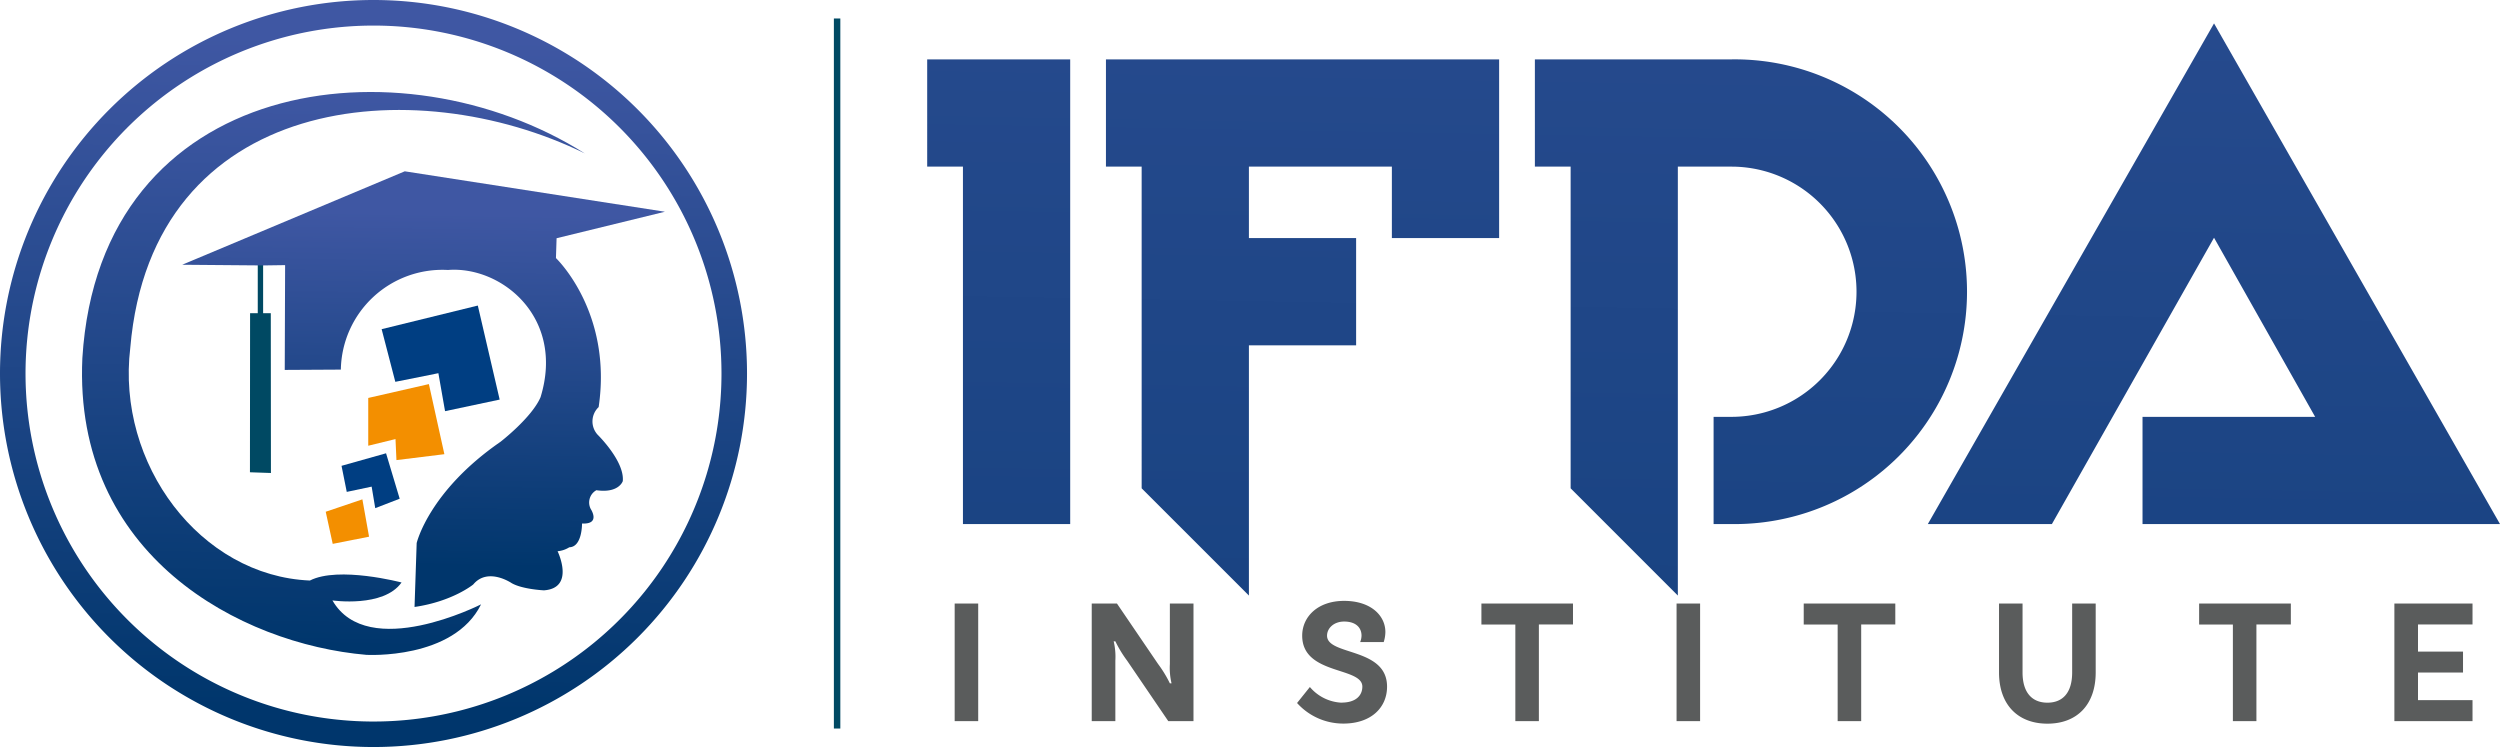
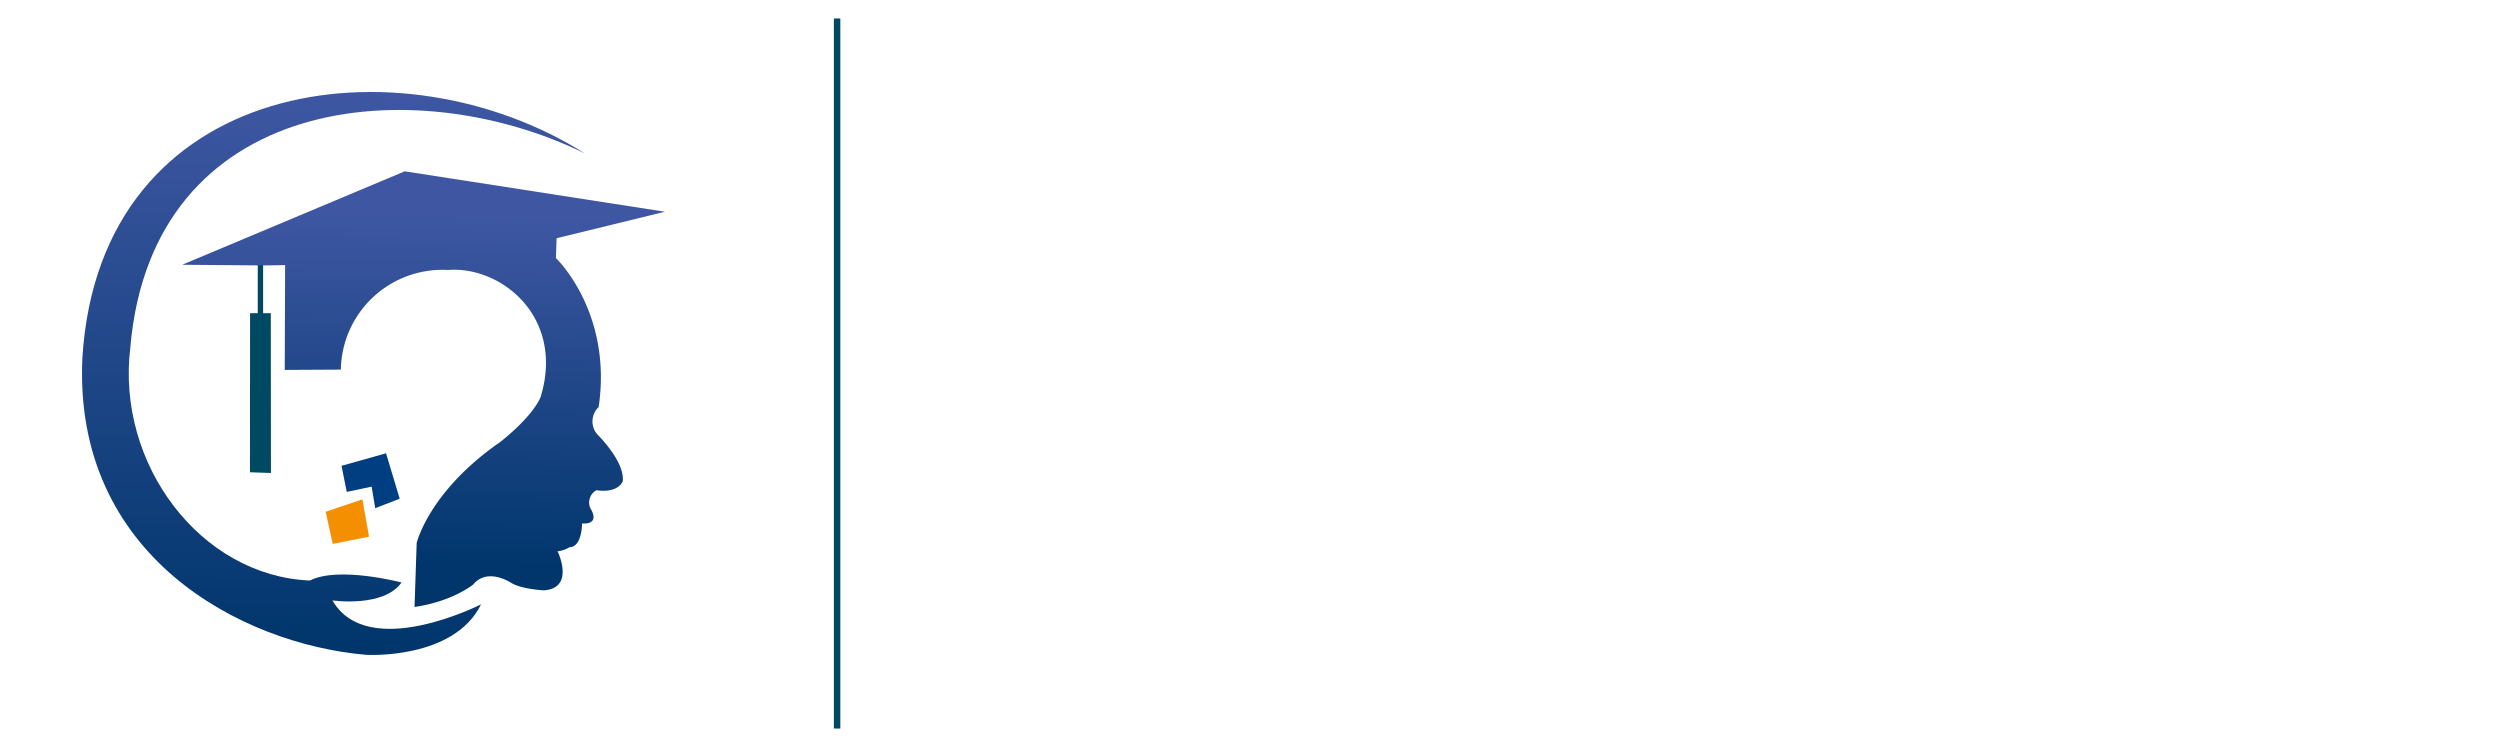
<svg xmlns="http://www.w3.org/2000/svg" xmlns:xlink="http://www.w3.org/1999/xlink" id="Layer_1" data-name="Layer 1" viewBox="0 0 550.32 164.44">
  <defs>
    <style>.cls-1{fill:#004963;}.cls-1,.cls-2,.cls-3,.cls-4,.cls-5,.cls-6,.cls-7,.cls-8{fill-rule:evenodd;}.cls-2{fill:url(#GradientFill_1);}.cls-3{fill:url(#GradientFill_1-2);}.cls-4{fill:#f38f00;}.cls-5{fill:#003e82;}.cls-6{fill:url(#GradientFill_1-3);}.cls-7{fill:url(#GradientFill_1-4);}.cls-8{fill:#5a5c5c;}.cls-9{fill:none;stroke:#004963;stroke-miterlimit:22.93;stroke-width:1.42px;}</style>
    <linearGradient id="GradientFill_1" x1="114.47" y1="463.32" x2="115.82" y2="385.53" gradientUnits="userSpaceOnUse">
      <stop offset="0" stop-color="#00366c" />
      <stop offset="1" stop-color="#3f57a3" />
    </linearGradient>
    <linearGradient id="GradientFill_1-2" x1="94.39" y1="481.1" x2="96.53" y2="358.37" xlink:href="#GradientFill_1" />
    <linearGradient id="GradientFill_1-3" x1="103.41" y1="494.93" x2="105.99" y2="346.96" xlink:href="#GradientFill_1" />
    <linearGradient id="GradientFill_1-4" x1="394.19" y1="718" x2="405.06" y2="95.56" xlink:href="#GradientFill_1" />
  </defs>
  <polygon class="cls-1" points="55.02 103.96 55.05 68.94 56.74 68.94 56.74 64.4 56.74 62.88 56.74 58.14 57.92 58.14 57.92 62.4 57.92 63.89 57.92 68.94 59.61 68.94 59.64 104.12 55.02 103.96" />
  <path class="cls-2" d="M80.4,397.15,62.58,397l49-20.57,57.27,8.9L145,391.16l-.14,4.37s12.49,11.85,9.4,32.8a4.34,4.34,0,0,0-.21,6.1s5.95,5.82,5.52,10.2c0,0-.86,2.72-5.81,2a3.09,3.09,0,0,0-1.22,4.17s2.22,3.37-1.94,3.16c0,0,.07,5.16-2.8,5.23a5.79,5.79,0,0,1-2.58.87s3.94,8.11-3,8.61c0,0-4.73-.22-7.1-1.58,0,0-5.24-3.59-8.47.29,0,0-4.52,3.73-12.92,4.95l.47-14.07s2.65-11.37,18.44-22.28c0,0,6.89-5.31,8.83-9.83,5.41-17.59-8.64-28.93-20.38-28a22.36,22.36,0,0,0-23.58,21.93l-12.35.07.08-23.07Z" transform="translate(-22.48 -338.72)" />
  <path class="cls-3" d="M128.38,471.75s-24.9,12.7-32.72-.86c0,0,11.26,1.65,15.21-3.95,0,0-13.85-3.66-20.17-.43-24.09-1-42.65-25.62-39.54-51.24,4.78-56,62.53-61.25,100.05-42.78C110.89,347,44.46,355.17,40.61,417.56c-2,43.45,34.78,62.92,62.51,65.31C103.12,482.87,122.35,484,128.38,471.75Z" transform="translate(-22.48 -338.72)" />
  <polygon class="cls-4" points="71.7 112.65 79.77 109.92 81.24 118.14 73.24 119.72 71.7 112.65" />
  <path class="cls-5" d="M98.81,447l-1.15-5.74,9.8-2.76,3,10-5.38,2.08-.79-4.74S98.8,447,98.81,447Z" transform="translate(-22.48 -338.72)" />
-   <polygon class="cls-4" points="81.06 98.12 81.06 87.6 94.41 84.55 97.82 99.98 87.27 101.28 87.06 96.65 81.06 98.12" />
-   <polygon class="cls-5" points="87.02 84.05 84.01 72.46 105.18 67.26 109.99 87.96 97.97 90.51 96.5 82.15 87.02 84.05" />
-   <path class="cls-6" d="M104.7,338.72a82.22,82.22,0,1,1-82.22,82.22,82.22,82.22,0,0,1,82.22-82.22Zm0,5.63a76.6,76.6,0,1,0,76.6,76.59A76.6,76.6,0,0,0,104.7,344.35Z" transform="translate(-22.48 -338.72)" />
-   <path class="cls-7" d="M258.06,454.08H234.45V375.4h-7.87V351.79h31.48V454.08Zm15.73-78.68h-7.86V351.79h86.55v39.34H328.87V375.4H297.4v15.73H321v23.61H297.4v55.08l-23.61-23.61V375.4Zm129.82-23.61a51.15,51.15,0,1,1,0,102.29h-3.92v-23.6h3.92a27.54,27.54,0,0,0,0-55.08H391.82v94.42l-23.6-23.61V375.4h-7.87V351.79Zm106.24,39.26,22.26,39.43h-38v23.6H572.8L509.85,343.87l-63,110.21h27.31Z" transform="translate(-22.48 -338.72)" />
-   <path class="cls-8" d="M237.81,471.57h-5.18v25.89h5.18V471.57Zm47.4,0H280v13.32a14.65,14.65,0,0,0,.37,4.25H280a26.3,26.3,0,0,0-2.59-4.25l-9.06-13.32h-5.55v25.89H268V484.15a14.7,14.7,0,0,0-.37-4.26H268a26.52,26.52,0,0,0,2.59,4.26l9.06,13.31h5.55V471.57Zm32.61,21.83a9.7,9.7,0,0,1-7-3.45L308,493.47A13.65,13.65,0,0,0,318.19,498c6.1,0,9.62-3.51,9.62-8.14,0-8.69-13.21-6.77-13.21-11.21,0-1.63,1.48-3.11,3.77-3.11,2.52,0,3.82,1.3,3.82,3.11a3.9,3.9,0,0,1-.3,1.41h5.18a7.44,7.44,0,0,0,.37-2.22c0-3.63-3.22-6.85-9.07-6.85s-9.24,3.52-9.24,7.66c0,8.7,13.24,6.81,13.24,11.21,0,2-1.48,3.52-4.55,3.52Zm43.41-17.21h7.51v-4.62H348.58v4.62h7.47v21.27h5.18V476.19Zm35.49-4.62h-5.18v25.89h5.18V471.57Zm35.46,4.62h7.51v-4.62H419.53v4.62H427v21.27h5.18V476.19Zm41,17.21c-3.33,0-5.48-2.15-5.48-6.66V471.57h-5.18v15.17c0,7.14,4.18,11.28,10.66,11.28s10.62-4.14,10.62-11.28V471.57h-5.18v15.17c0,4.51-2.11,6.66-5.44,6.66Zm46.07-17.21h7.51v-4.62H506.57v4.62H514v21.27h5.18V476.19Zm35.5,0h12v-4.62h-17.2v25.89h17.2v-4.62h-12v-6.07h9.91v-4.62h-9.91Z" transform="translate(-22.48 -338.72)" />
  <line class="cls-9" x1="184.27" y1="4.07" x2="184.27" y2="160.37" />
</svg>